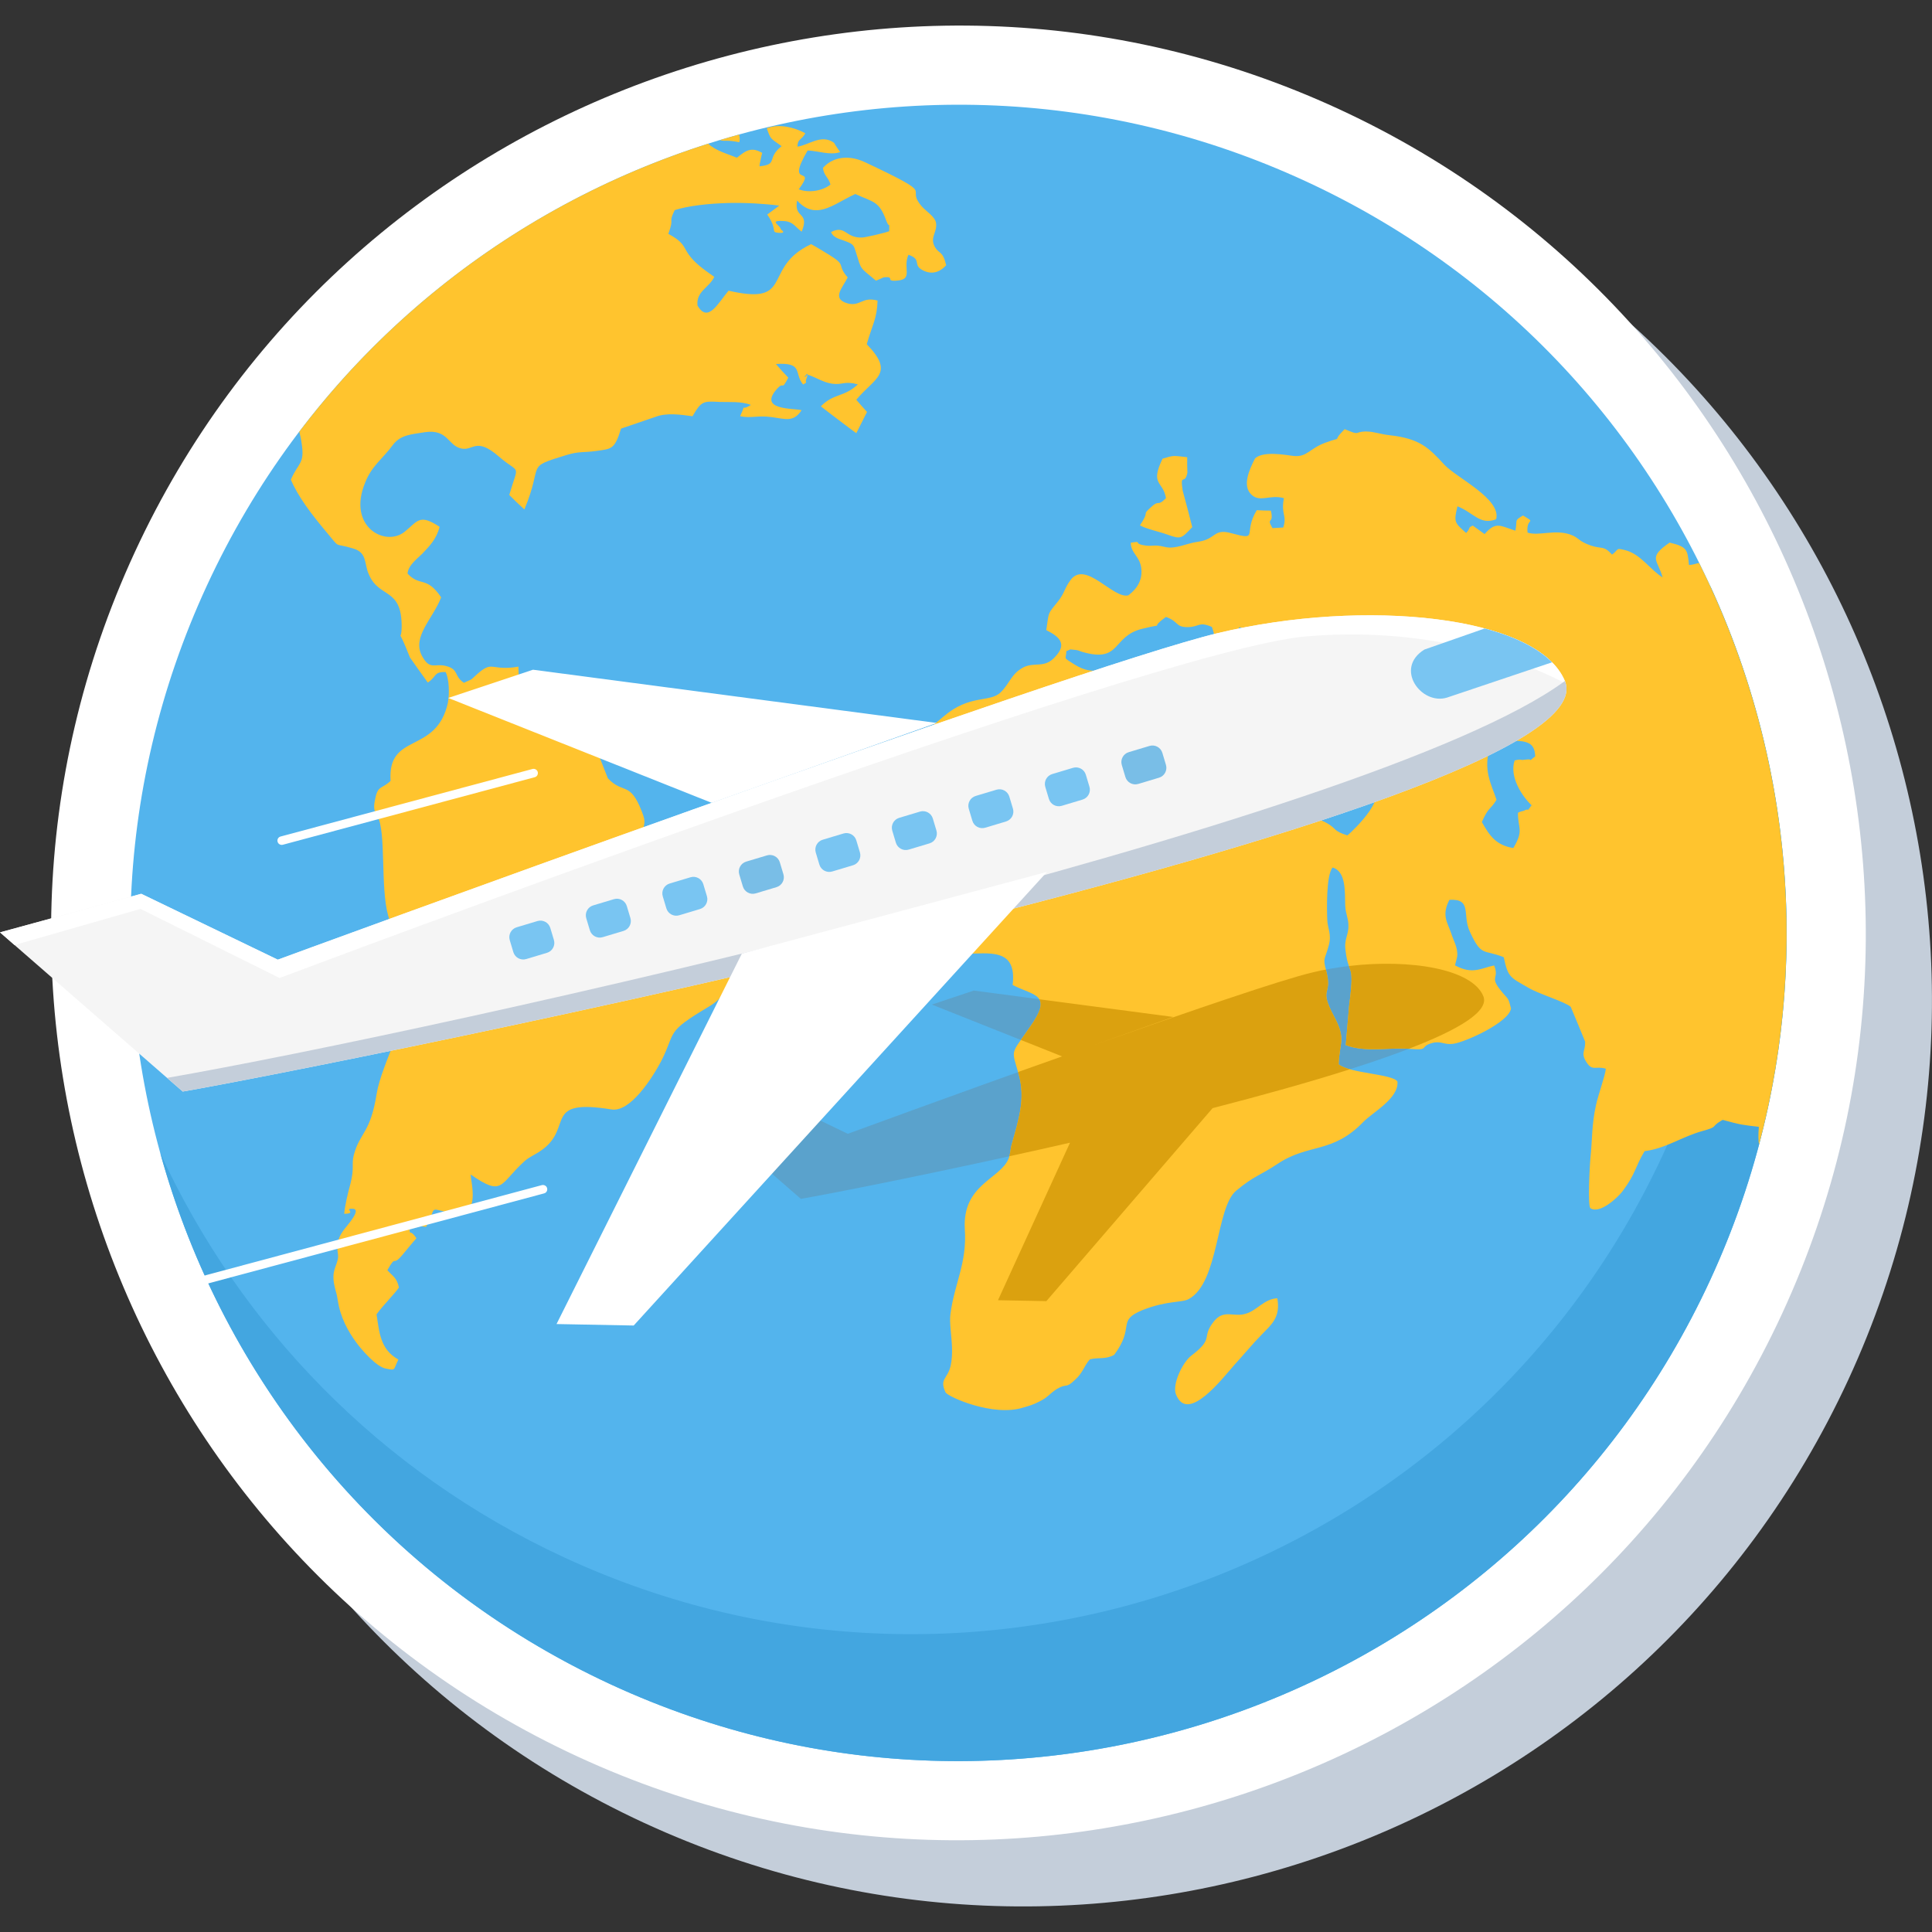
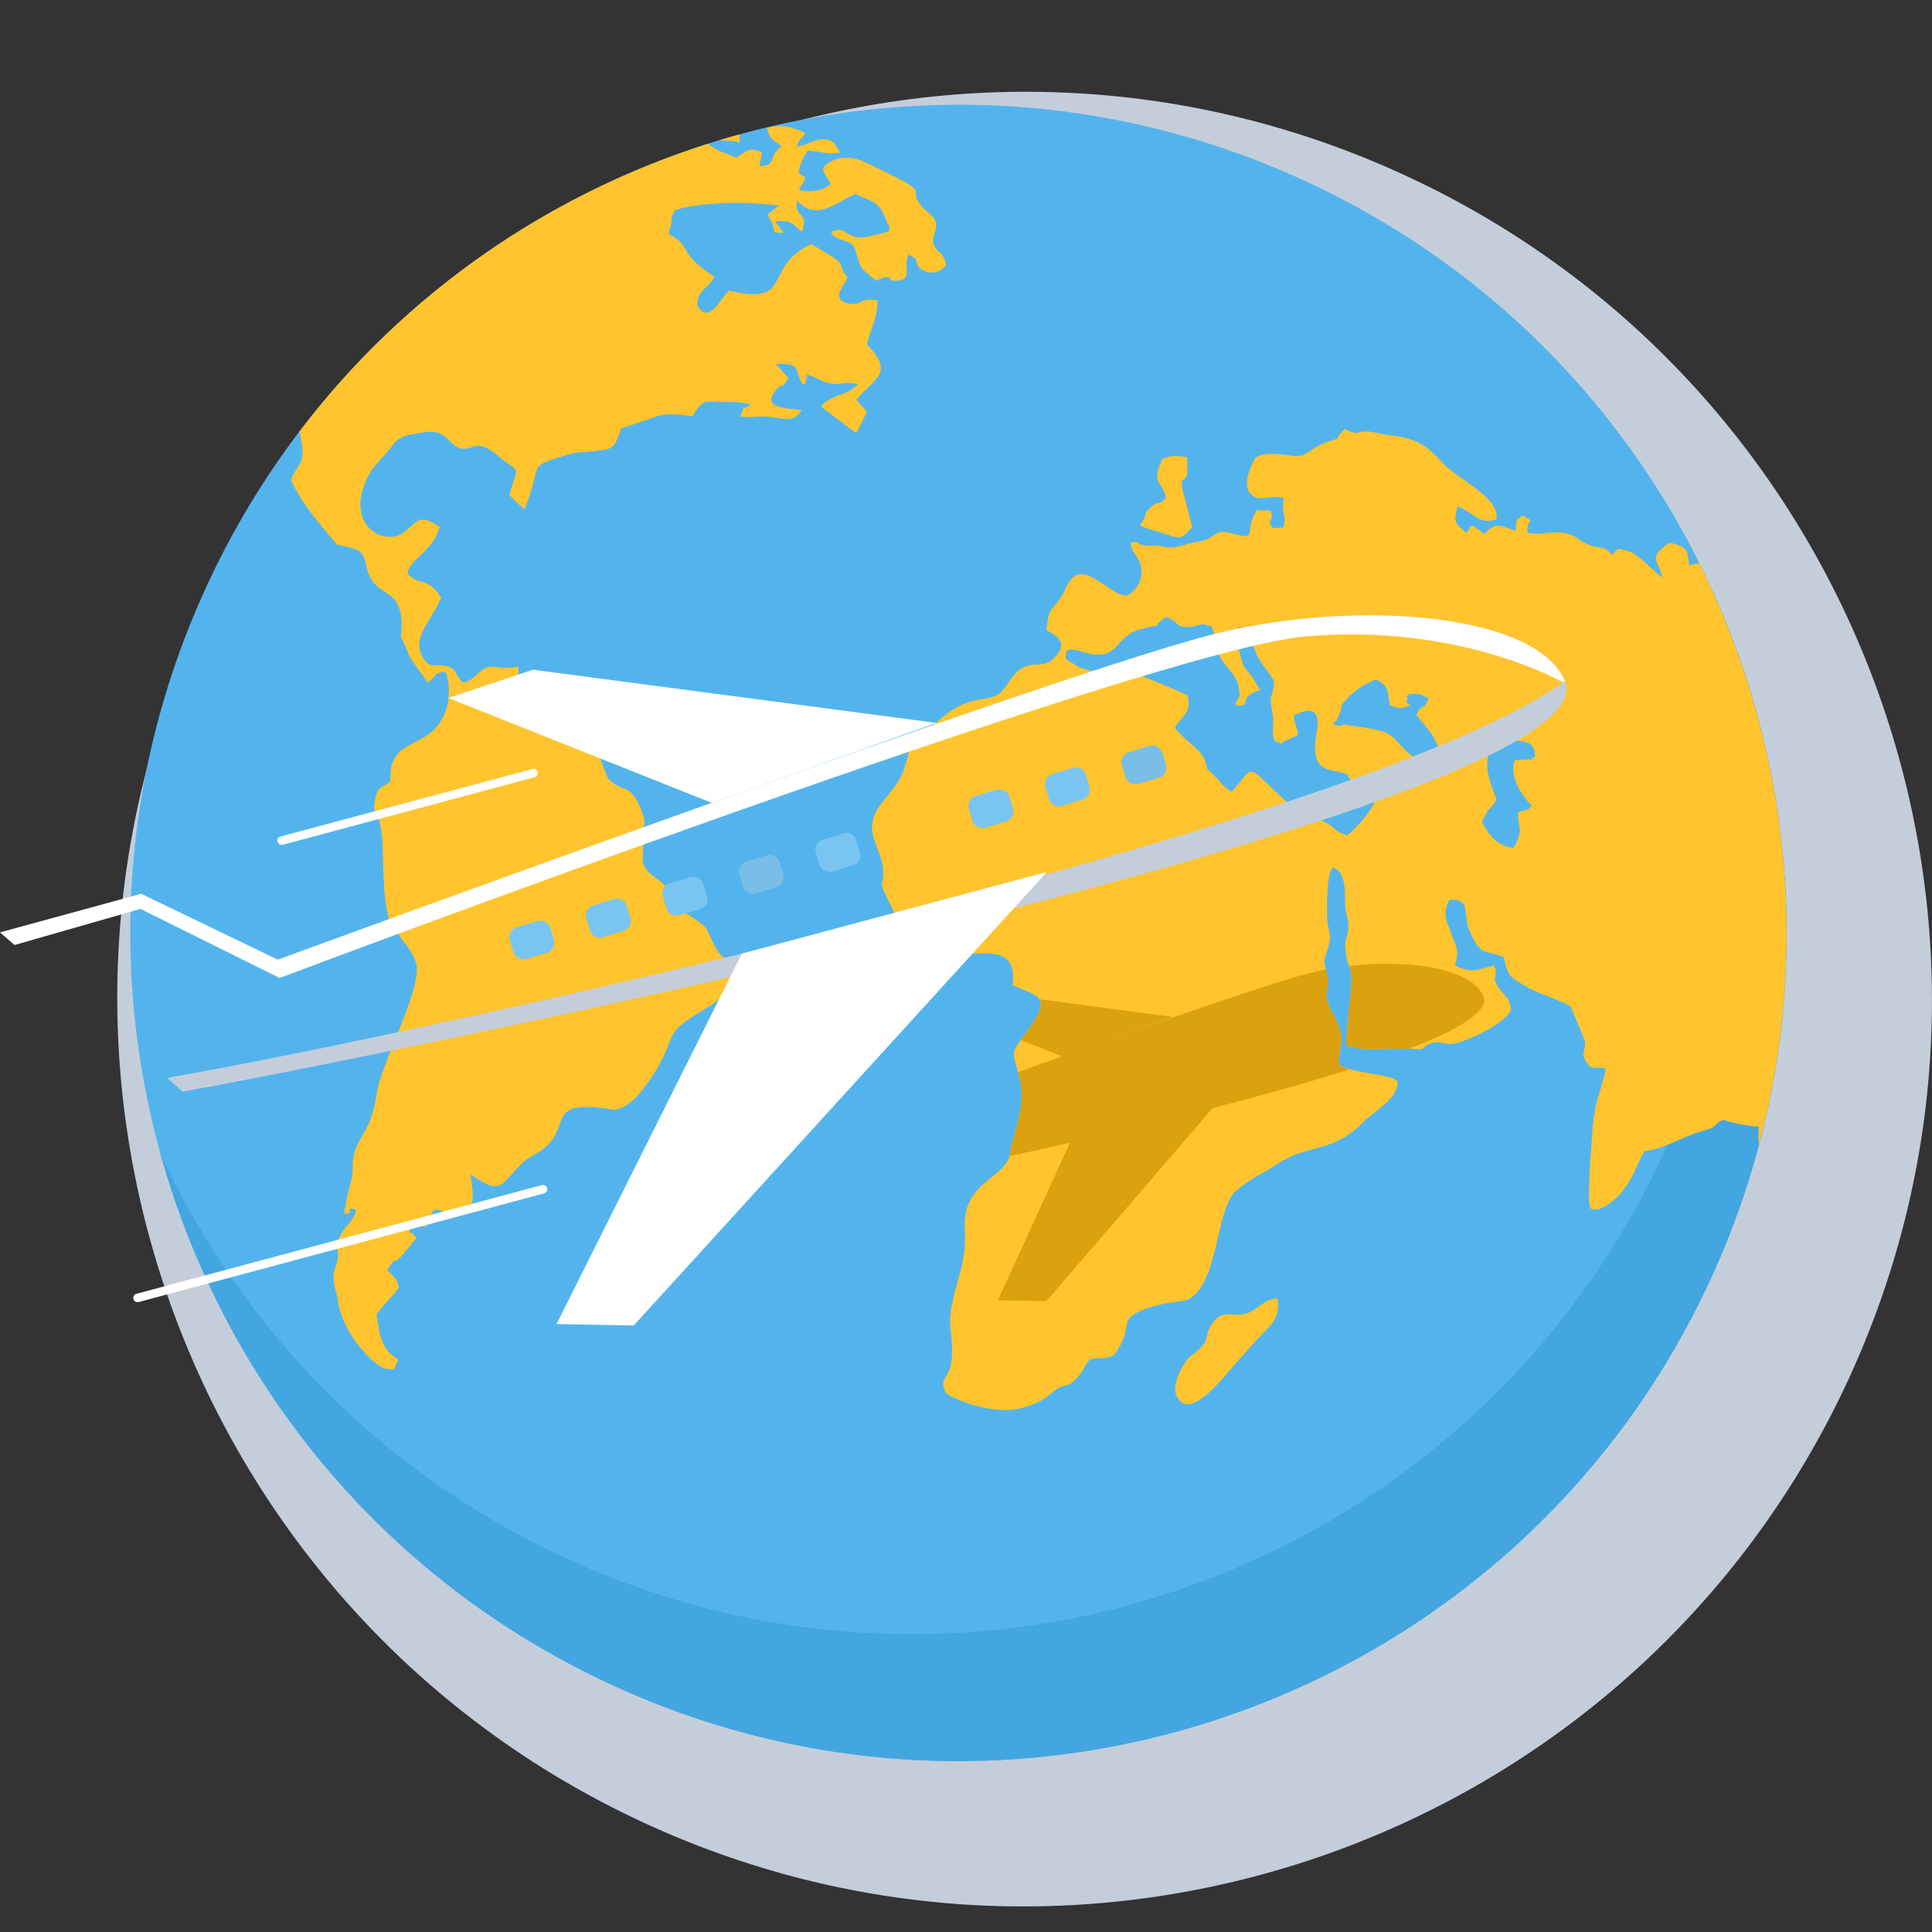
<svg xmlns="http://www.w3.org/2000/svg" width="512" height="512" viewBox="0 0 512 512" fill="none">
  <rect x="0" y="0" width="512" height="512" fill="#333333" stroke="none" />
  <g clip-path="url(#clip0_60_4807)">
    <path fill-rule="evenodd" clip-rule="evenodd" d="M372.379 46.484C492.765 102.075 545.442 245.242 489.827 365.628C434.211 485.99 291.069 538.667 170.683 483.076C50.321 427.46 -2.38 284.294 53.235 163.932C108.85 43.545 252.017 -9.131 372.379 46.484Z" fill="#C4CEDA" />
-     <path fill-rule="evenodd" clip-rule="evenodd" d="M354.845 28.925C475.231 84.54 527.908 227.707 472.292 348.093C416.677 468.455 273.535 521.132 153.149 465.541C32.786 409.925 -19.914 266.759 35.701 146.372C91.316 26.01 234.483 -26.666 354.845 28.925Z" fill="white" />
    <path fill-rule="evenodd" clip-rule="evenodd" d="M346.029 48.038C456.045 98.869 504.01 229.237 453.204 339.253C402.373 449.269 271.981 497.259 161.965 446.428C51.973 395.597 3.983 265.229 54.814 155.213C105.621 45.197 236.013 -2.793 346.029 48.038Z" fill="#53B4ED" />
    <path fill-rule="evenodd" clip-rule="evenodd" d="M453.179 155.188C479.19 211.532 481.254 278.513 453.204 339.253C402.373 449.269 271.981 497.258 161.964 446.428C101.006 418.256 59.113 365.652 42.501 305.641C63.581 351.323 100.399 390.035 149.651 412.791C259.667 463.622 390.06 415.633 440.866 305.617C463.525 256.583 466.537 203.494 453.179 155.188Z" fill="#43A6E0" />
-     <path fill-rule="evenodd" clip-rule="evenodd" d="M188.314 296.897L206.796 291.846L224.671 300.467C224.671 300.467 252.211 290.364 281.549 279.921L281.452 279.946L246.965 266.224L258.064 262.508L310.911 269.503L290 276.91C314.967 268.094 339.423 259.691 347.753 257.724C366.866 253.158 389.525 255.368 393.095 263.99C396.349 271.858 361.45 283.321 321.354 293.667L277.299 344.814L264.476 344.571L283.565 302.823C249.443 310.643 218.939 316.569 212.236 317.711L188.314 296.897Z" fill="#5AA2CC" />
    <path fill-rule="evenodd" clip-rule="evenodd" d="M450.289 149.214C473.628 195.989 480.136 250.73 466.148 303.382C465.978 302.192 465.929 300.686 466.123 298.622C461.655 298.087 461.485 298.136 456.53 296.776L456.19 296.97C453.179 298.719 455.607 298.5 451.139 299.739C445.82 301.196 441.303 304.426 435.839 305.058C433.216 309.381 433.629 310.813 429.986 315.695C428.626 317.468 423.914 321.815 421.485 320.188C420.733 319.654 421.243 309.356 421.51 306.563C421.995 301.828 421.801 298.087 422.943 292.915C423.526 290.146 425.371 285.167 425.566 283.224C422.651 282.35 421.971 284.147 420.198 281.111C418.96 278.926 420.174 278.489 420.077 276.036C418.838 272.976 417.551 269.916 416.264 266.831C414.807 265.495 407.715 263.383 405.068 261.78C400.235 258.987 399.652 259.108 398.511 253.668C393.095 251.482 392.634 253.692 389.501 246.844C387.461 242.424 390.205 238.125 384.109 238.465C381.972 242.569 383.599 244.439 384.546 247.232C385.202 249.321 386.392 251.118 386.173 253.425C386.198 253.522 385.663 255.538 385.591 255.83C390.229 258.355 392.439 256.582 395.961 255.854C397.394 259.424 394.722 258.695 397.564 262.29C399.798 265.131 399.628 263.99 400.429 267.268C399.895 270.936 388.335 276.181 385.129 276.619C382.652 276.959 381.948 275.769 379.568 276.4C376.022 277.371 379.033 278.391 373.836 277.979C368.25 277.493 361.814 278.999 356.642 276.959C356.933 273.51 357.224 269.988 357.54 266.491C359.094 254.737 357.394 258.793 356.593 251.968C356.107 248.957 357.443 247.767 357.346 245.265C357.37 243.395 356.593 242.254 356.496 239.922C356.374 236.328 356.763 230.985 353.169 229.892C351.396 231.859 351.639 241.379 351.736 243.711C351.809 246.042 352.95 247.572 352.149 250.487C351.08 254.518 350.521 253.692 351.42 257.141C353.29 264.257 349.259 261.294 353.557 269.406C356.787 275.477 354.99 276.011 354.747 282.059C357.589 284.463 369.27 284.609 370.339 286.649C370.703 291.093 363.83 294.736 361.329 297.286C353.023 305.908 346.83 302.872 338.427 308.531C333.861 311.566 332.38 311.566 327.595 315.549C322.18 320.042 323.102 339.86 315.039 344.255C313.242 345.275 309.308 344.595 302.751 347.194C295.756 350.108 300.953 351.444 295.27 359.046C292.963 360.333 291.215 359.653 288.835 360.236C287.28 361.936 287.062 363.733 284.852 365.7C282.326 368.129 282.885 366.453 280.092 368.08C278.027 369.416 277.784 370.242 275.599 371.334C273.656 372.354 272.806 372.524 271.179 373.01C263.261 375.56 251.264 370.193 250.584 369.003C248.884 365.311 251.094 365.579 251.944 361.887C252.624 358.608 252.187 355.403 251.944 352.513L251.92 352.221C251.798 350.813 251.725 349.453 251.871 348.287C252.94 339.981 256.316 334.857 255.684 325.652C255.028 313.801 265.156 312.489 267.317 306.976C267.851 305.495 267.754 304.378 268.143 303.188C269.916 296.825 271.81 291.263 269.989 284.779C267.997 277.711 267.73 279.776 273 272.101C279.193 263.383 273.972 263.941 268.361 261.027C269.551 251.045 262.12 252.745 255.441 252.77C251.264 252.77 250.948 250.147 246.795 248.908C237.567 246.067 242.667 252.964 235.308 238.392C232.248 232.321 234.604 235.769 233.948 229.649C233.778 227.463 231.908 223.821 231.374 221.465C229.528 213.912 237.324 210.755 239.485 204.076C243.565 191.714 236.935 201.04 250.074 189.869C256.996 183.918 262.266 186.274 265.156 183.506C267.706 181.028 267.924 178.527 271.373 176.778C274.312 175.418 276.837 177.143 279.557 174.131C283.103 170.488 280.407 168.57 277.274 166.991C278.052 161.842 277.517 162.96 280.48 159.244C282.132 157.155 282.132 155.795 283.735 153.682C287.718 148.388 295.052 158.855 299.035 157.762C301.512 155.892 302.848 153.536 302.435 150.428C301.949 147.271 299.691 146.615 299.666 143.822C302.848 143.312 300.395 143.919 302.726 144.429C305.471 145.012 305.471 144.138 308.676 144.939C311.518 145.643 314.287 143.992 317.589 143.555C322.325 142.875 321.548 139.985 326.284 141.296C333.934 143.361 329.247 141.442 333.06 135.2C334.323 135.298 335.561 135.298 336.8 135.322C337.698 139.256 335.415 136.779 337.213 139.961C338.087 139.888 339.107 139.863 340.078 139.791C341.147 136.463 339.398 136.39 340.248 132.019C336.484 130.95 333.837 133.33 331.53 130.975C329.271 128.668 330.947 124.685 332.598 121.479C334.735 119.487 340.467 120.532 342.726 120.823C346.417 121.236 346.951 118.88 351.226 117.326C356.836 115.262 352.221 117.836 356.35 113.732C360.649 115.529 358.73 114.46 361.814 114.339H361.96L362.276 114.363C364.049 114.363 366.016 115.116 368.25 115.334C376.338 116.233 378.669 118.71 382.798 123.179C386.003 126.627 397.904 132.189 396.495 137.605C392.221 139.281 390.496 135.832 386.246 134.18C385.202 138.406 385.518 138.552 388.553 141.248C389.962 139.669 388.796 140.009 390.302 139.281C391.346 140.058 392.391 140.786 393.435 141.539C396.398 138.139 397.491 139.305 401.595 140.641C402.202 137.629 401.134 138.091 403.611 136.609C407.424 138.892 404.339 137.022 404.825 141.151C407.812 142.098 411.99 140.252 416.07 141.636C418.595 142.511 418.061 143.361 421.655 144.599C424.618 145.571 424.958 144.502 427.217 146.979C429.111 145.546 428.067 145.133 430.763 145.814C434.891 146.931 437.126 150.816 440.599 153.026C439.409 148.388 436.494 147.854 442.469 143.798C447.132 144.891 447.229 145.692 447.593 149.748C448.929 149.651 449.633 149.262 450.289 149.214ZM79.318 114.412C107.15 77.715 145.328 51.511 187.683 38.08C189.626 39.95 192.929 40.825 195.285 41.796C196.815 40.655 197.932 39.562 199.656 39.683C200.336 39.732 201.065 39.999 201.988 40.509C201.769 41.31 201.599 42.185 201.429 43.035C201.405 43.083 201.307 43.666 201.283 43.52C201.405 43.447 201.283 43.885 201.259 44.079C206.383 43.569 203.008 41.966 207.136 38.736C204.076 36.502 204.319 37.109 203.202 34C206.286 32.689 210.585 33.757 213.426 35.312C212.309 37.279 211.362 36.769 211.338 38.857C214.301 38.493 217.652 35.409 221.028 37.837C221.489 38.663 222.096 39.513 222.655 40.315C219.911 41.213 216.996 39.999 214.033 39.877C207.84 50.466 216.729 43.278 211.678 50.175C214.519 51.243 218.113 50.49 220.081 48.912C219.668 47.115 218.211 46.435 218.113 44.468C219.692 42.719 221.781 41.82 224.136 41.796C225.739 41.772 227.464 42.16 229.237 42.986C249.443 52.506 239.388 48.985 244.318 54.741C245.435 55.979 247.791 57.436 248.058 59.063C248.423 61.589 246.383 62.852 247.694 65.329C248.884 67.491 249.758 66.228 250.754 70.284C249.467 71.741 247.451 72.907 244.95 71.814C241.477 70.284 244.61 68.875 240.748 67.515C239.194 71.012 242.035 73.927 237.955 74.34C234.385 74.728 237.227 73.271 234.579 73.465C234.507 73.489 234.264 73.514 234.167 73.514C233.997 73.562 233.802 73.659 233.681 73.732C233.122 73.975 232.637 74.169 232.151 74.388C227.682 70.648 228.362 71.716 226.856 66.932C226.298 65.111 226.249 64.722 224.136 63.945C222.825 63.386 220.931 63.192 220.226 61.492C224.161 59.549 223.966 63.119 228.459 62.949C229.237 62.949 234.677 61.686 235.648 61.273C235.697 58.311 235.721 60.788 234.871 58.481C232.952 53.211 231.519 53.648 226.662 51.413C223.189 52.968 220.008 55.421 216.875 55.688C214.981 55.858 213.135 55.226 211.241 53.138C210.293 58.044 214.665 55.955 212.455 61.395C210.779 60.181 210.245 58.821 208.035 58.602C203.226 58.238 206.942 59.768 206.893 60.739C206.869 60.788 208.666 61.881 206.432 61.711C203.979 61.492 206.31 61.152 203.323 56.853C204.368 56.101 205.436 55.299 206.505 54.498C202.716 53.988 197.835 53.696 193.074 53.793C187.659 53.939 182.34 54.546 178.794 55.688C176.973 59.501 178.843 57.266 177.119 61.978C182.899 65.086 180.154 65.985 185.303 70.405C186.323 71.255 187.634 72.227 189.286 73.368C187.974 76.234 184.429 77.181 184.842 80.97C187.634 85.802 190.379 80.192 193.074 77.035C208.472 80.581 203.615 73.344 210.803 67.296C211.872 66.398 213.232 65.524 214.956 64.698C216.001 65.256 220.202 67.758 221.052 68.389C223.991 70.429 221.926 70.405 224.646 73.514C223.311 76.258 220.251 79.172 224.646 80.411C228.022 81.285 228.459 78.517 232.564 79.658C232.418 84.491 231.179 86.021 229.698 91.218C237.251 99.038 231.811 100.058 226.929 105.936C227.828 107.029 228.799 108.097 229.771 109.166C228.824 111.084 227.877 112.93 226.929 114.8C226.759 114.727 218.089 108.17 217.531 107.684C220.955 104.163 223.651 105.353 227.342 101.856C223.626 100.884 223.384 102.074 220.542 101.686C218.016 101.321 216.486 100.058 213.985 99.281C211.896 101.661 215.029 96.853 213.669 100.496C213.183 101.88 214.398 100.908 212.843 101.904C210.342 98.966 213.038 95.978 205.63 96.464C206.675 97.703 207.743 98.868 208.909 100.083C206.893 103.92 207.938 100.811 205.922 103.046C200.773 108.777 210.269 108.146 212.431 108.704C210.269 112.007 208.108 111.011 204.61 110.55C200.749 110.016 199.097 110.914 196.135 110.307C198.077 106.106 195.795 109.336 199 107.296C196.207 106.3 193.657 106.616 190.597 106.519L190.306 106.494C186.42 106.324 185.837 106.276 183.53 110.307C180.324 109.87 176.609 109.336 173.694 110.477C170.853 111.449 167.987 112.42 165.218 113.367C164.975 113.44 164.757 113.537 164.587 113.586C162.863 119.147 162.11 118.929 157.981 119.512C154.508 119.997 153.634 119.536 150.137 120.58C138.844 124.053 144.211 122.499 138.965 135.006C137.556 133.743 136.221 132.432 134.958 131.169C137.508 122.45 137.921 125.923 132.213 120.993C126.093 115.674 125.438 119.584 122.232 118.856C118.638 118.054 118.735 113.659 112.615 114.533C109.166 115.116 106.13 115.14 104.042 118.006C101.492 121.479 98.48 123.495 96.78 127.866C91.923 139.548 102.074 145.036 107.223 140.932C110.672 138.163 111.109 136.026 116.5 139.621C115.65 142.948 113.732 144.793 111.862 146.785C110.72 147.926 108.17 149.772 108 152.006C111.352 155.601 112.955 152.492 116.913 158.297C114.776 163.931 109.093 168.74 111.837 173.84C113.975 177.75 115.165 175.685 118.249 176.511C121.698 177.434 120.216 179.134 122.936 180.956C125.535 179.693 124.248 180.64 126.482 178.624C130.416 175.175 129.979 177.458 135.735 176.9C136.294 176.851 136.779 176.754 137.386 176.657C137.386 177.968 137.508 179.255 137.532 180.518C142.657 178.114 141.272 182.121 144.599 184.963C146.057 186.177 147.149 186.881 148.048 187.318C150.817 188.63 151.715 187.416 154.897 190.524C155.237 190.937 155.747 191.35 156.184 191.739C156.257 191.763 156.402 191.957 156.354 192.054C156.402 192.151 156.5 192.37 156.548 192.467C156.864 193.463 156.597 194.216 156.742 195.211C158.2 198.927 159.657 202.643 161.09 206.262C165.194 210.585 166.918 206.869 170.1 215.078C171.46 218.502 170.391 217.943 170.367 221.513C170.343 222.072 170.513 222.703 170.513 223.383C170.391 225.011 170.343 226.589 170.294 228.192C171.338 232.831 175.904 232.321 177.896 237.518C179.061 240.529 177.75 239.194 182.024 242.157C188.703 246.674 186.202 244.707 189.772 251.385C191.18 253.887 192.079 253.255 193.439 255.49C194.41 260.59 191.812 264.403 187.95 266.71C176.099 273.753 179.304 273.194 175.224 281.209C172.796 285.799 166.967 294.882 162.013 294.007C143.944 291.117 151.812 298.525 143.944 304.499C141.685 306.199 140.544 306.345 138.941 307.778C132.335 313.752 133.403 317.298 124.733 311.251C124.903 313.242 124.806 311.906 125.049 313.752C125.851 319.386 124.782 322.859 118.565 321.281C113.343 319.994 115.82 320.018 112.906 325.118C110.696 325.021 110.235 323.879 108.462 324.535C108.705 328.372 108.34 325.118 110.356 328.154C109.069 329.587 107.927 331.044 106.713 332.477C103.799 335.974 105.183 332.137 102.657 336.605C103.944 338.135 105.183 338.524 105.717 341.195C104.819 342.628 101.346 346.101 99.791 348.311C100.52 352.926 100.69 357.588 105.572 360.284C104.139 363.199 104.989 363.223 102.147 362.664C99.743 362.154 96.1 358.001 94.643 356.083C92.166 352.78 90.174 349.015 89.519 344.62C89.106 342.118 89.203 343.284 88.668 340.88C87.697 336.654 89.324 335.658 89.591 333.229C89.761 331.845 88.401 329.587 91.073 325.992C91.777 324.972 96.051 320.431 93.453 320.334C90.879 320.212 94.861 321.621 91.219 321.669C91.413 319.386 92.166 316.278 92.87 313.703C93.987 309.308 93.088 308.701 93.769 306.053C95.444 299.933 98.14 300.443 99.84 289.757C100.957 282.69 108.51 268.216 110.162 259.764C110.429 258.428 110.526 257.238 110.453 256.242C110.04 252.6 106.446 249.321 104.139 245.459C103.969 245.314 103.847 245.217 103.847 245.071C100.69 239.655 102.22 224.816 100.739 218.308C100.083 215.199 98.529 215.709 99.427 211.75C100.132 208.035 101.152 209.2 103.507 206.942C102.657 193.9 115.577 200.069 118.686 186.298C119.172 183.748 119.002 179.765 118.079 178.09C114.849 178.041 115.82 179.28 113.367 180.883C111.765 178.648 110.162 176.414 108.632 174.228C104.989 164.854 106.373 171.071 106.446 166.092C106.494 155.577 100.496 158.685 97.751 152.225C96.464 149.456 97.387 146.469 93.647 145.376C88.013 143.628 90.587 145.814 86.264 140.713C82.621 136.366 78.954 131.582 77.084 127.113C79.075 122.475 80.824 123.033 79.925 117.399C79.804 116.379 79.561 115.383 79.318 114.412ZM190.792 37.133C192.492 36.623 194.192 36.113 195.916 35.652V35.895C195.965 36.429 196.159 36.502 195.94 37.692C192.346 36.987 192.103 37.546 190.792 37.133ZM333.885 175.103C335.148 177.045 336.897 178.891 337.674 180.64C337.237 185.958 336.144 182.801 337.213 189.043C337.868 192.443 336.654 194.119 337.893 196.426C341.608 197.592 338.087 197.203 341.244 196.061C341.827 195.819 343.478 195.041 344.037 194.677C343.697 192.419 343.066 191.933 342.871 189.674C349.259 186.25 349.599 190.063 348.943 193.973C346.976 204.78 352.1 203.736 355.5 204.732C358.949 205.776 355.889 205.047 358.463 207.16C360.94 209.176 359.944 207.84 362.154 208.253C369.61 209.71 358.439 220.299 357.079 221.392C353.241 220.178 354.31 219.692 351.809 218.235C346.781 215.223 350.667 221.538 340.054 211.677C329.83 202.303 332.793 202.619 326.454 209.807C323.807 208.326 324.171 207.865 322.034 205.825C321.232 204.999 320.747 204.562 320.431 204.27L320.309 204.173C319.459 203.347 320.334 204.124 319.144 201.162C318.099 198.563 313.777 196.061 311.348 192.904C312.635 190.136 316.108 188.97 314.699 184.331C313.849 183.651 300.006 177.944 297.626 177.385C292.793 176.268 290.316 179.644 284.633 176.025C281.525 174.034 282.545 174.884 282.593 172.553C284.172 171.994 282.836 172.043 284.997 172.237C285.823 172.31 286.017 172.528 286.77 172.747C297.286 175.807 294.518 168.521 302.848 166.602C309.842 164.878 303.892 167.161 308.992 163.494C312.587 164.781 311.372 166.262 314.967 166.19C317.954 166.068 317.662 164.66 321.16 166.141C322.811 170.61 321.33 172.164 325.215 176.803C326.77 178.648 327.741 179.717 328.227 182C329.028 186.323 327.547 184.331 327.401 187.003C327.644 186.978 327.935 186.978 328.251 187.003H328.397C331.675 186.954 327.838 184.696 333.934 182.874C333.084 181.368 332.453 180.3 331.87 179.474L331.773 179.353C329.32 175.807 329.805 178.26 327.984 170.828C327.547 168.764 327.255 168.521 328.421 166.214C331.797 167.088 331.335 169.59 332.987 173.403C333.205 173.937 333.497 174.447 333.813 174.957L333.885 175.103ZM338.5 344.061C335.027 344.207 333.133 347.291 330.17 348.141C326.915 349.185 324.292 346.805 321.621 350.278C318.221 354.601 321.961 354.528 315.671 359.288C313.364 361.086 310.595 366.914 311.639 369.513C314.724 377.43 323.952 365.287 327.182 361.644C329.538 359.07 332.015 356.058 334.323 353.727C336.751 351.177 339.447 349.21 338.5 344.061ZM395.135 197.324C392.706 203.784 395.281 207.889 396.592 211.945C394.892 214.762 394.552 213.669 392.706 217.846C394.795 221.538 396.446 223.966 401.037 224.743C403.927 219.983 402.227 219.522 402.275 215.393C402.712 215.102 403.659 214.908 403.829 214.859C405.675 213.863 404.121 215.733 405.894 213.402C403.344 211.046 399.919 205.752 401.401 201.526C403.417 201.04 402.639 201.55 404.048 201.332C407.108 200.894 404.242 202.4 406.841 200.457C406.72 197.543 405.578 196.523 402.105 196.329C400.575 196.256 396.082 197.106 395.135 197.324ZM368.299 186.93C367.595 183.263 368.347 181.927 364.583 180.057C362.3 180.98 359.362 182.607 357.394 184.72C354.359 187.926 356.472 185.74 354.699 189.869C354.577 189.99 354.529 190.233 354.456 190.379C353.266 192.807 354.043 189.626 353.387 192.054C356.666 192.831 354.334 191.811 356.909 192.127C359.337 192.394 366.672 193.414 368.323 194.75C372.233 197.786 374.346 202.983 380.928 201.793C382.725 197.252 378.135 193.074 375.342 189.431C377.406 185.424 377.018 189.164 378.572 185.108C377.309 184.453 376.653 183.894 375.196 183.846C371.747 183.797 373.18 184.89 372.962 185.351C372.063 187.61 376.046 186.226 371.845 187.586C370.703 187.901 369.367 187.294 368.299 186.93ZM308.094 121.552C304.669 128.643 308.264 127.405 308.992 132.019C306.515 134.52 307.414 132.092 304.766 134.642C302.483 136.755 304.888 135.03 302.095 139.232C303.892 140.203 306.952 140.811 309.478 141.709C313.048 142.996 313.121 142.656 315.962 139.693C315.137 136.463 314.311 133.233 313.412 129.979C312.684 125.049 313.971 128.789 314.675 125.267C314.602 123.883 314.602 122.523 314.627 121.163C310.789 120.75 311.251 120.605 308.094 121.552Z" fill="#FFC42E" />
-     <path fill-rule="evenodd" clip-rule="evenodd" d="M0 247.087L37.425 236.862L73.611 254.324C73.611 254.324 284.196 176.973 322.884 167.744C361.547 158.515 407.473 163.008 414.71 180.47C428.917 214.81 82.937 283.346 48.426 289.272L0 247.087Z" fill="#F5F5F5" />
    <path fill-rule="evenodd" clip-rule="evenodd" d="M0 247.087L37.425 236.862L73.611 254.324C73.611 254.324 284.196 176.973 322.884 167.744C361.547 158.515 407.473 163.008 414.71 180.47C414.807 180.688 414.807 180.931 414.88 181.174C413.253 180.251 386.222 165.121 345.98 168.667C304.499 172.334 74.097 259.181 74.097 259.181L37.231 240.869L3.837 250.438L0 247.087Z" fill="white" />
    <path fill-rule="evenodd" clip-rule="evenodd" d="M248.253 191.594L141.248 177.483L118.783 184.964L188.63 212.771L248.253 191.594Z" fill="white" />
    <path d="M142.43 244.088L136.923 245.74C135.476 246.174 134.655 247.7 135.089 249.147L136.042 252.324C136.476 253.771 138.001 254.592 139.449 254.158L144.955 252.506C146.402 252.072 147.224 250.547 146.79 249.099L145.837 245.923C145.402 244.475 143.877 243.654 142.43 244.088Z" fill="#79C5F2" />
    <path d="M162.705 238.288L157.199 239.939C155.751 240.374 154.93 241.899 155.364 243.346L156.317 246.523C156.752 247.97 158.277 248.792 159.724 248.357L165.23 246.706C166.678 246.271 167.499 244.746 167.065 243.299L166.112 240.122C165.678 238.675 164.152 237.853 162.705 238.288Z" fill="#79C5F2" />
    <path d="M182.979 232.487L177.473 234.139C176.026 234.573 175.205 236.098 175.639 237.546L176.592 240.722C177.026 242.17 178.551 242.991 179.999 242.557L185.505 240.905C186.952 240.471 187.774 238.945 187.339 237.498L186.386 234.321C185.952 232.874 184.427 232.053 182.979 232.487Z" fill="#79C5F2" />
    <path d="M203.255 226.686L197.749 228.338C196.301 228.772 195.48 230.297 195.914 231.745L196.867 234.921C197.301 236.369 198.827 237.19 200.274 236.756L205.78 235.104C207.228 234.67 208.049 233.144 207.615 231.697L206.662 228.52C206.228 227.073 204.702 226.252 203.255 226.686Z" fill="#79BEE7" />
    <path d="M223.529 220.884L218.023 222.536C216.576 222.97 215.754 224.496 216.189 225.943L217.142 229.12C217.576 230.567 219.101 231.388 220.548 230.954L226.055 229.302C227.502 228.868 228.323 227.343 227.889 225.895L226.936 222.719C226.502 221.271 224.977 220.45 223.529 220.884Z" fill="#79C5F2" />
-     <path d="M243.804 215.083L238.297 216.735C236.85 217.169 236.029 218.695 236.463 220.142L237.416 223.319C237.85 224.766 239.376 225.588 240.823 225.153L246.329 223.501C247.776 223.067 248.598 221.542 248.164 220.095L247.211 216.918C246.776 215.471 245.251 214.649 243.804 215.083Z" fill="#79C5F2" />
    <path d="M264.078 209.283L258.572 210.934C257.125 211.369 256.303 212.894 256.737 214.341L257.69 217.518C258.125 218.965 259.65 219.787 261.097 219.353L266.603 217.701C268.051 217.266 268.872 215.741 268.438 214.294L267.485 211.117C267.051 209.67 265.525 208.848 264.078 209.283Z" fill="#79C5F2" />
    <path d="M284.354 203.482L278.848 205.134C277.401 205.568 276.58 207.093 277.014 208.541L277.967 211.717C278.401 213.165 279.926 213.986 281.374 213.552L286.88 211.9C288.327 211.466 289.149 209.94 288.714 208.493L287.761 205.316C287.327 203.869 285.802 203.048 284.354 203.482Z" fill="#79C5F2" />
    <path d="M304.629 197.681L299.123 199.333C297.675 199.767 296.854 201.292 297.288 202.74L298.241 205.916C298.675 207.364 300.201 208.185 301.648 207.751L307.154 206.099C308.602 205.665 309.423 204.14 308.989 202.692L308.036 199.516C307.602 198.068 306.076 197.247 304.629 197.681Z" fill="#79BEE7" />
-     <path fill-rule="evenodd" clip-rule="evenodd" d="M393.459 166.555L377.479 172.14C369.392 177.143 376.678 186.979 383.478 184.866L411.31 175.516C407.448 171.63 401.231 168.619 393.459 166.555Z" fill="#79C5F2" />
    <path fill-rule="evenodd" clip-rule="evenodd" d="M414.71 180.47C363.49 218.259 115.019 273.364 44.273 285.653L48.426 289.272C82.937 283.346 428.917 214.81 414.71 180.47Z" fill="#C4CEDA" />
    <path fill-rule="evenodd" clip-rule="evenodd" d="M277.469 231.059L167.938 351.275L147.489 350.886L196.596 252.722L277.469 231.059Z" fill="white" />
    <path fill-rule="evenodd" clip-rule="evenodd" d="M269.794 284.099C273.631 282.739 277.566 281.33 281.549 279.922L281.452 279.946L270.547 275.599C271.154 274.7 271.98 273.583 273 272.102C275.769 268.192 276.254 266.127 275.429 264.816L310.911 269.503L290 276.91C314.966 268.094 339.423 259.691 347.753 257.724C348.943 257.433 350.157 257.166 351.347 256.947L351.42 257.141C353.29 264.257 349.258 261.294 353.557 269.406C356.787 275.477 354.99 276.012 354.747 282.059C355.379 282.593 356.447 283.006 357.734 283.37C346.927 286.819 334.42 290.292 321.354 293.668L277.299 344.814L264.476 344.571L283.564 302.824C278.076 304.087 272.709 305.277 267.487 306.418C267.827 305.204 267.803 304.232 268.143 303.188C269.916 296.825 271.81 291.263 269.989 284.779L269.794 284.099ZM357.467 256C373.86 254.081 390.132 256.801 393.095 263.99C394.722 267.924 386.78 272.782 373.375 277.93C367.91 277.566 361.693 278.926 356.641 276.959C356.933 273.51 357.224 269.989 357.54 266.492C358.609 258.429 358.147 257.797 357.467 256Z" fill="#DBA10F" />
    <path d="M143.603 314.068C144.211 313.922 144.842 314.286 144.988 314.869C145.158 315.476 144.793 316.108 144.211 316.254L36.745 345.057C36.137 345.227 35.506 344.863 35.36 344.255C35.19 343.648 35.554 343.041 36.162 342.871L143.603 314.068ZM141.126 203.785C141.733 203.639 142.341 203.979 142.511 204.586C142.656 205.193 142.316 205.825 141.709 205.97L74.947 223.869C74.339 224.015 73.732 223.675 73.562 223.068C73.392 222.461 73.757 221.829 74.364 221.683L141.126 203.785Z" fill="white" />
  </g>
  <defs>
    <clipPath id="clip0_60_4807">
      <rect width="512" height="512" fill="white" />
    </clipPath>
  </defs>
</svg>